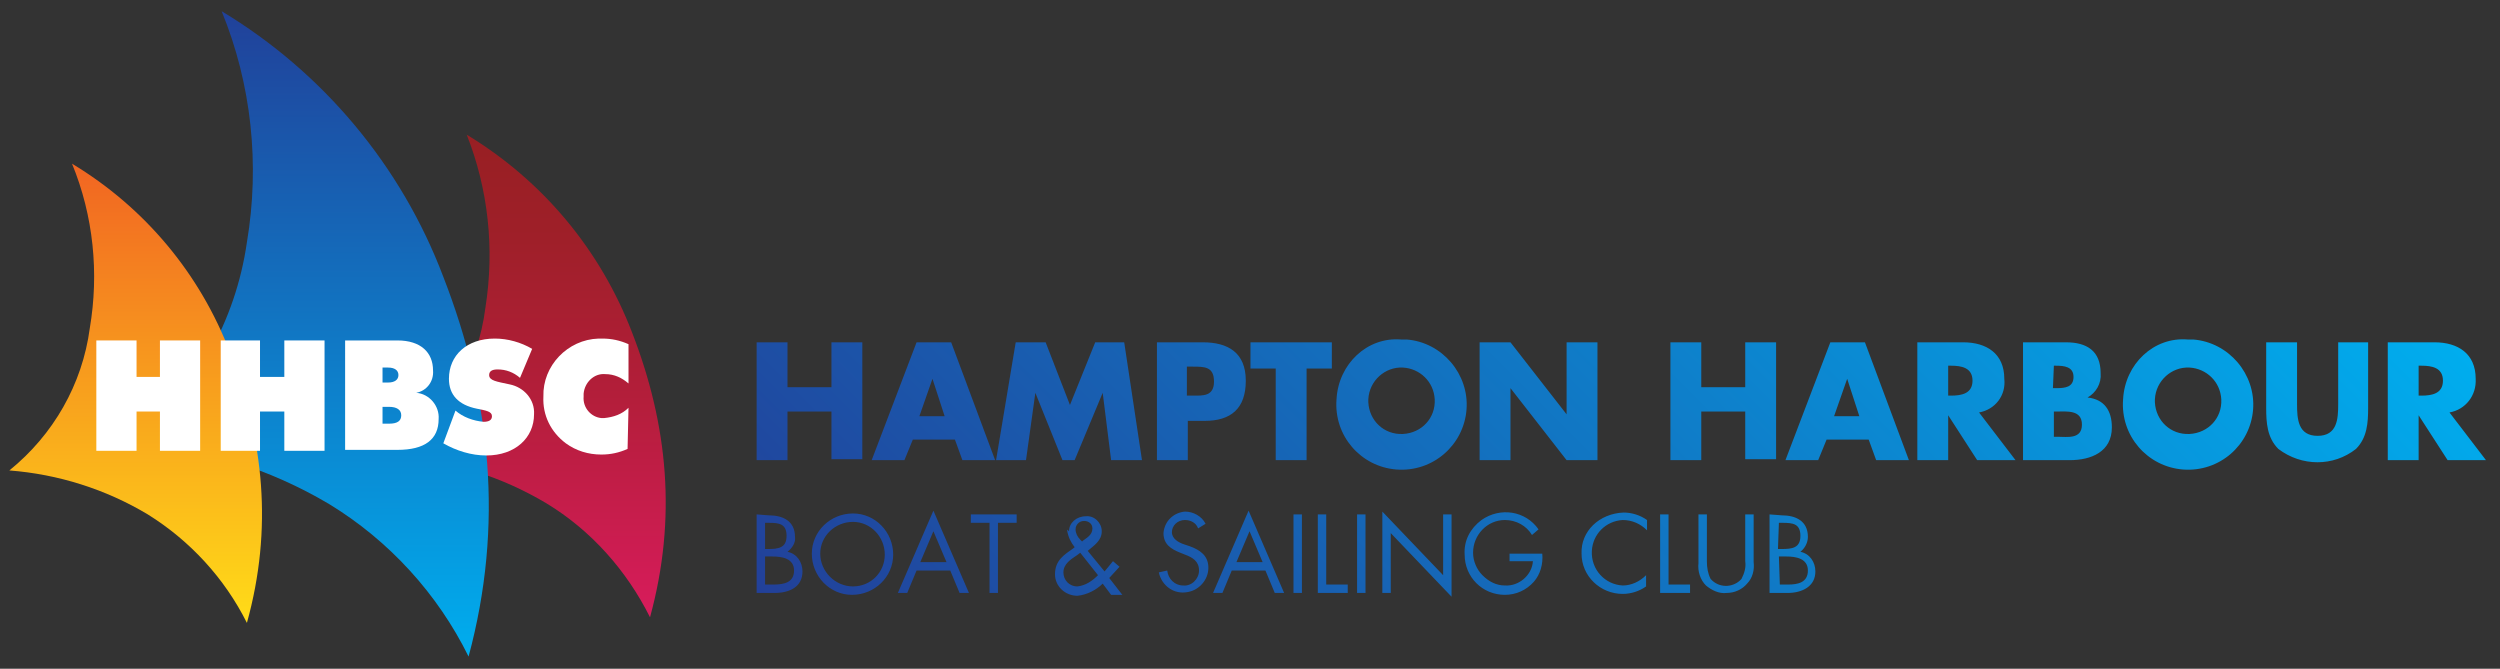
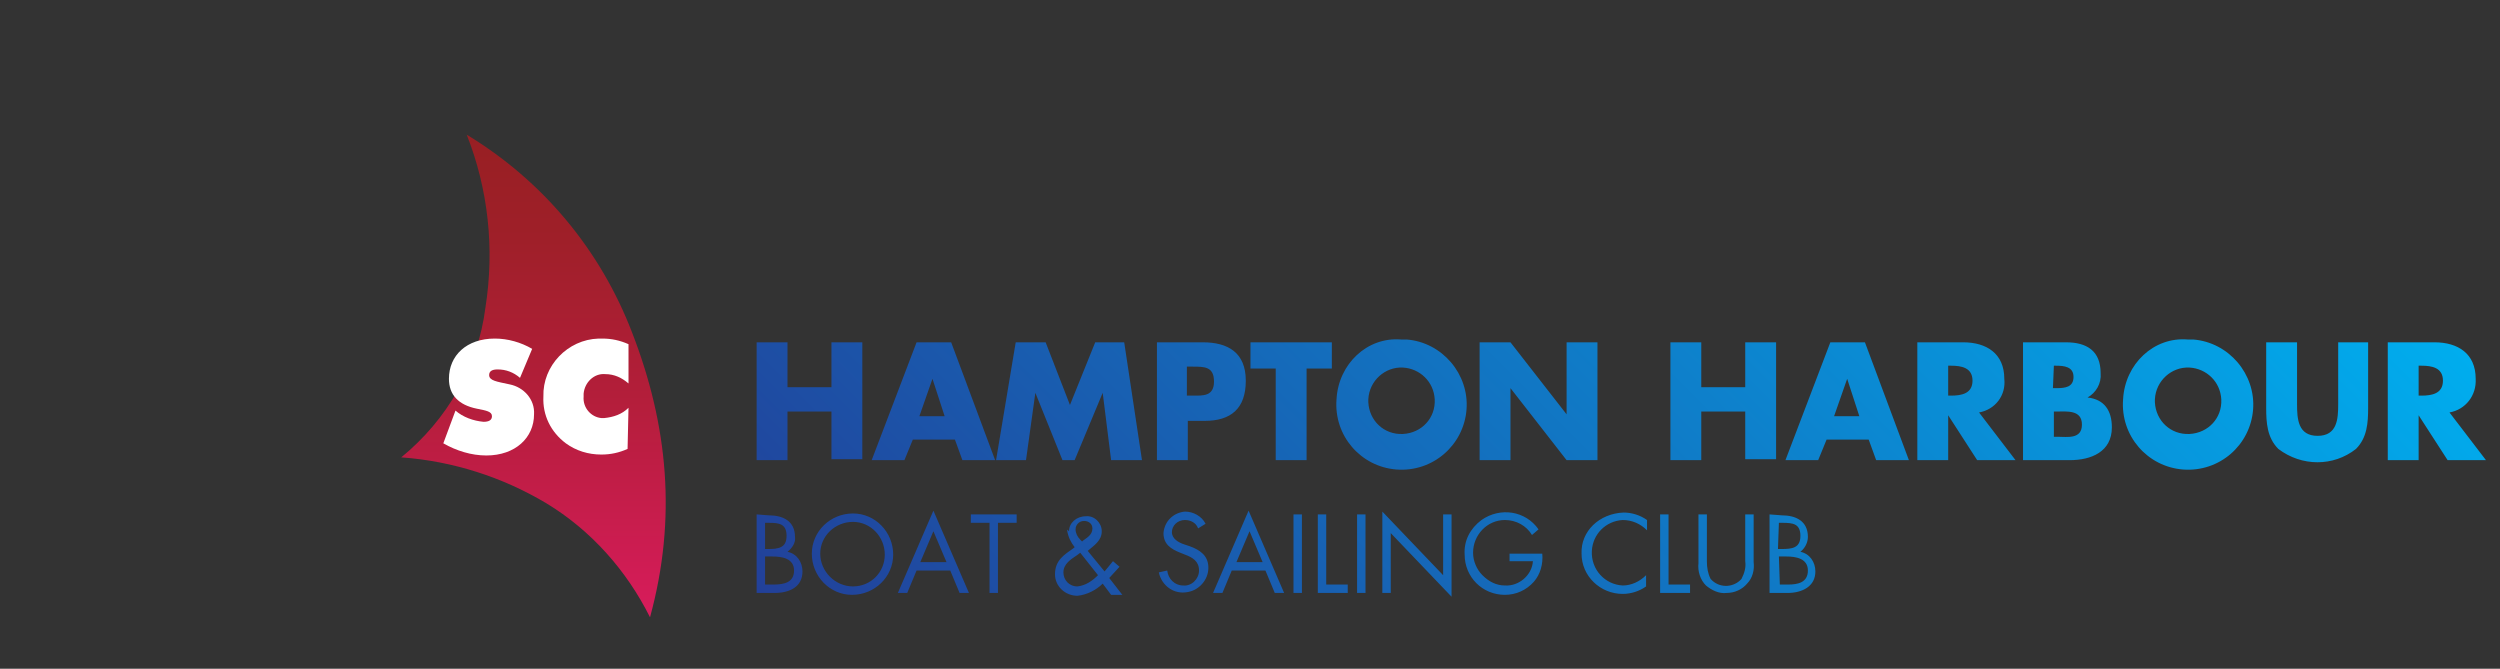
<svg xmlns="http://www.w3.org/2000/svg" version="1.1" id="Layer_1" x="0px" y="0px" viewBox="0 0 267.3 71.5" style="enable-background:new 0 0 267.3 71.5;" xml:space="preserve">
  <rect x="0" y="0" width="267.3" height="71.5" fill="#333333" stroke="none" />
  <style type="text/css">
	.st0{fill:url(#SVGID_1_);}
	.st1{fill:url(#SVGID_2_);}
	.st2{fill:url(#SVGID_3_);}
	.st3{fill:#FFFFFF;}
	.st4{fill:url(#SVGID_4_);}
</style>
  <title>hampton-landscape-logo</title>
  <linearGradient id="SVGID_1_" gradientUnits="userSpaceOnUse" x1="57.035" y1="65.95" x2="57.035" y2="14.35">
    <stop offset="0" style="stop-color:#D91C5C" />
    <stop offset="7.000000e-02" style="stop-color:#D21C56" />
    <stop offset="0.46" style="stop-color:#B31E3A" />
    <stop offset="0.78" style="stop-color:#9F1F29" />
    <stop offset="1" style="stop-color:#981F23" />
  </linearGradient>
  <path class="st0" d="M51.9,32.9c-0.8,6.3-4.1,12-9,16c5.5,0.4,10.8,2.1,15.5,4.9c4.8,2.9,8.6,7.2,11.1,12.2  c2.9-10.6,1.9-20.6-1.9-30.4c-3.4-8.9-9.6-16.3-17.7-21.2C52.2,20.2,52.9,26.6,51.9,32.9" />
  <linearGradient id="SVGID_2_" gradientUnits="userSpaceOnUse" x1="-465.534" y1="-160.794" x2="-464.534" y2="-160.794" gradientTransform="matrix(0 -69.09 69.09 0 11142.49 -32093.898)">
    <stop offset="0" style="stop-color:#00ADEE" />
    <stop offset="1" style="stop-color:#214099" />
  </linearGradient>
-   <path class="st1" d="M47.4,29.6C42.9,17.7,34.5,7.7,23.7,1.2c3.2,7.8,4.1,16.4,2.7,24.7c-1.2,8.4-5.5,16.1-12.1,21.4  c7.4,0.6,14.5,2.8,20.9,6.6c6.4,3.9,11.6,9.6,14.9,16.3C53.9,56.1,52.5,42.7,47.4,29.6z" />
  <linearGradient id="SVGID_3_" gradientUnits="userSpaceOnUse" x1="14.521" y1="66.64" x2="14.521" y2="17.5">
    <stop offset="0" style="stop-color:#FFDC18" />
    <stop offset="1" style="stop-color:#F16522" />
  </linearGradient>
-   <path class="st2" d="M9.6,35.1c-0.8,6-3.9,11.4-8.6,15.2c5.2,0.4,10.3,2,14.8,4.7c4.5,2.8,8.2,6.8,10.6,11.6  c2.8-10.1,1.8-19.6-1.8-28.9c-3.2-8.4-9.1-15.5-16.9-20.2C10,23.1,10.6,29.2,9.6,35.1" />
-   <polygon class="st3" points="10.3,36.4 14.6,36.4 14.6,40.3 17.1,40.3 17.1,36.4 21.4,36.4 21.4,48.2 17.1,48.2 17.1,44 14.6,44   14.6,48.2 10.3,48.2 " />
-   <polygon class="st3" points="23.6,36.4 27.8,36.4 27.8,40.3 30.4,40.3 30.4,36.4 34.7,36.4 34.7,48.2 30.4,48.2 30.4,44 27.8,44   27.8,48.2 23.6,48.2 " />
-   <path class="st3" d="M36.9,36.4h5.6c2.5,0,3.8,1.3,3.8,3.2c0.1,1.2-0.7,2.2-1.8,2.4c1.4,0.1,2.5,1.4,2.4,2.8c0,2.2-1.5,3.3-4.4,3.3  h-5.6V36.4z M40.9,40.9h0.6c0.7,0,1.1-0.3,1.1-0.8s-0.4-0.8-1.1-0.8h-0.6V40.9z M40.9,45.3h0.7c0.9,0,1.3-0.3,1.3-0.9  s-0.5-0.9-1.3-0.9h-0.7V45.3z" />
  <path class="st3" d="M48.7,43.9c0.8,0.7,1.9,1.1,3,1.2c0.6,0,0.9-0.2,0.9-0.6c0-0.5-0.6-0.6-1.6-0.8c-2-0.4-3-1.5-3-3.2  c0-2.5,1.9-4.3,4.9-4.3c1.4,0,2.8,0.4,4,1.1l-1.3,3.1c-0.7-0.6-1.5-0.9-2.4-0.9c-0.6,0-0.9,0.2-0.9,0.6c0,0.6,0.8,0.7,2.2,1  c1.5,0.3,2.7,1.6,2.6,3.2c0,2.5-2,4.4-5.1,4.4c-1.6,0-3.2-0.5-4.6-1.3L48.7,43.9z" />
  <path class="st3" d="M64.7,40c-1.2-0.1-2.2,0.9-2.3,2.1c0,0.1,0,0.2,0,0.3c-0.1,1.2,0.8,2.2,1.9,2.3c0.1,0,0.2,0,0.3,0  c1-0.1,1.9-0.4,2.6-1.1l-0.1,4.4c-0.9,0.4-1.8,0.6-2.8,0.6c-1.4,0-2.7-0.4-3.8-1.2c-1.6-1.2-2.5-3-2.4-5c-0.1-3.3,2.6-6.1,5.9-6.2  c0.1,0,0.3,0,0.4,0c1,0,1.9,0.2,2.8,0.6V41C66.5,40.4,65.7,40,64.7,40" />
  <linearGradient id="SVGID_4_" gradientUnits="userSpaceOnUse" x1="116.843" y1="99.332" x2="220.973" y2="-4.798">
    <stop offset="0" style="stop-color:#224099" />
    <stop offset="1" style="stop-color:#00ADEE" />
  </linearGradient>
  <path class="st4" d="M81.8,59.5h0.8c1,0,2.3,0.2,2.3,1.5s-1.1,1.5-2.2,1.5h-0.9L81.8,59.5z M81.8,55.9h0.4c1.1,0,1.9,0.1,1.9,1.4  s-0.9,1.4-2,1.4h-0.3L81.8,55.9z M80.9,55v8.4h1.9c1.7,0,3-0.7,3-2.3c0-1-0.6-1.9-1.6-2.1c0.5-0.4,0.9-1,0.8-1.6  c0-1.7-1.3-2.3-2.8-2.3L80.9,55z M103.8,55v0.9h2v7.5h0.9v-7.5h2V55H103.8z M138.3,63.4h0.9V55h-0.9V63.4z M140.9,55v8.4h3.2v-0.9  h-2.3V55L140.9,55z M145.1,63.4h0.9V55h-0.9L145.1,63.4z M177.5,55v8.4h3.2v-0.9h-2.3V55L177.5,55z M186.6,55v5  c0.1,0.7-0.1,1.3-0.4,1.9c-0.8,0.9-2.2,1-3.1,0.2c-0.1-0.1-0.2-0.2-0.2-0.2c-0.3-0.6-0.4-1.2-0.4-1.9v-5h-0.9v5.2  c-0.1,0.9,0.2,1.8,0.8,2.4c0.6,0.5,1.4,0.9,2.2,0.8c0.9,0,1.7-0.4,2.2-1c0.6-0.6,0.8-1.5,0.7-2.3V55L186.6,55z M190.2,59.5h0.8  c1,0,2.3,0.2,2.3,1.5s-1.1,1.5-2.1,1.5h-0.9L190.2,59.5z M190.2,55.9h0.4c1.1,0,1.9,0.1,1.9,1.4s-0.9,1.4-2,1.4h-0.4L190.2,55.9z   M189.2,55v8.4h1.9c1.6,0,3-0.7,3-2.3c0-1-0.6-1.9-1.6-2.1c0.5-0.4,0.8-1,0.8-1.6c0-1.7-1.3-2.3-2.8-2.3L189.2,55z M87.7,59.2  c0-1.9,1.6-3.4,3.5-3.4c1.9,0,3.4,1.6,3.4,3.5c0,1.9-1.5,3.4-3.4,3.4C89.3,62.7,87.7,61.1,87.7,59.2C87.7,59.2,87.7,59.2,87.7,59.2   M86.8,59.2c0,2.4,1.9,4.4,4.3,4.4s4.4-1.9,4.4-4.3c0-2.4-1.9-4.4-4.3-4.4c0,0,0,0,0,0C88.8,54.9,86.8,56.8,86.8,59.2  C86.8,59.2,86.8,59.2,86.8,59.2 M113.7,61.2c0-0.9,0.8-1.4,1.4-1.8l0.4-0.3l1.9,2.4c-0.6,0.6-1.3,1.1-2.2,1.2  C114.3,62.7,113.7,62,113.7,61.2 M115.5,57.7c-0.3-0.3-0.5-0.7-0.5-1.1c0-0.5,0.4-0.9,0.9-0.9c0,0,0,0,0,0c0.5,0,0.9,0.3,0.9,0.8  c0,0,0,0,0,0c0,0.7-0.6,1-1,1.3l-0.1,0.1L115.5,57.7z M114.1,56.7c0.1,0.7,0.4,1.3,0.8,1.8l-0.1,0.1c-1,0.7-2,1.3-2,2.8  c0,1.3,1.1,2.3,2.4,2.3c1-0.1,2-0.6,2.7-1.3l0.9,1.2h1.2l-1.4-1.8l1.1-1.2l-0.7-0.6l-0.9,1.1l-1.8-2.2c0.7-0.6,1.5-1.1,1.5-2.1  c0-0.9-0.8-1.7-1.7-1.6c0,0,0,0,0,0c-1,0-1.8,0.7-1.8,1.6C114.1,56.6,114.1,56.6,114.1,56.7 M124.4,57c0,1.2,0.8,1.7,1.8,2.1  l0.5,0.2c0.8,0.3,1.5,0.7,1.5,1.7c0,0.9-0.8,1.7-1.7,1.6c0,0,0,0,0,0c-0.9,0-1.6-0.7-1.7-1.6l-0.9,0.2c0.3,1.4,1.6,2.4,3.1,2.1  c1.2-0.2,2.2-1.3,2.2-2.6c0-1.3-0.9-1.9-2-2.3l-0.6-0.2c-0.6-0.2-1.3-0.6-1.3-1.3c0-0.7,0.6-1.3,1.4-1.3c0,0,0,0,0,0  c0.6,0,1.2,0.3,1.4,0.9l0.8-0.5c-0.4-0.8-1.3-1.3-2.2-1.3C125.5,54.8,124.5,55.7,124.4,57C124.4,57,124.4,57,124.4,57 M156.6,59.3  c0,2.4,1.9,4.3,4.3,4.3c1.2,0,2.3-0.5,3.1-1.4c0.7-0.8,1-1.9,0.9-3h-3.5V60h2.5c-0.1,1.5-1.5,2.7-3,2.6c-0.9,0-1.7-0.4-2.4-1.1  c-0.6-0.6-1-1.5-1-2.4c0-1.9,1.5-3.5,3.4-3.5c1.2,0,2.3,0.6,2.9,1.6l0.7-0.6c-1.4-2-4.1-2.4-6.1-1C157.2,56.5,156.5,57.8,156.6,59.3   M169.1,59.2c0,2.4,2,4.3,4.4,4.3c0.9,0,1.8-0.3,2.5-0.8v-1.2c-0.7,0.7-1.6,1.1-2.5,1.1c-1.9-0.1-3.4-1.7-3.3-3.7  c0.1-1.8,1.5-3.2,3.3-3.3c1,0,1.9,0.4,2.6,1.1v-1.1c-0.7-0.5-1.6-0.8-2.5-0.8C171,54.9,169,56.8,169.1,59.2  C169,59.2,169,59.2,169.1,59.2 M147.8,63.4h0.9V57l6.5,6.8V55h-0.9v6.5l-6.5-6.8V63.4z M99.8,56.8l1.4,3.3h-2.8L99.8,56.8z M96,63.4  h1l1-2.4h3.6l1,2.4h1l-3.8-8.8L96,63.4z M133.6,56.8l1.4,3.3h-2.8L133.6,56.8z M129.7,63.4h1l1-2.4h3.6l1,2.4h1l-3.8-8.8L129.7,63.4  z M88.9,36.6v4.8h-4.7v-4.8h-3.3v12.6h3.3V44h4.7v5.1h3.3V36.6H88.9z M99.7,40.5L99.7,40.5l1.3,4h-2.7L99.7,40.5z M98,36.6  l-4.8,12.6h3.5l0.9-2.2h4.5l0.8,2.2h3.5l-4.7-12.6H98z M117.1,36.6l-2.7,6.7l-2.6-6.7h-3.2l-2.1,12.6h3.2l1-7.2l0,0l2.9,7.2h1.3  l3-7.2l0,0l0.9,7.2h3.3l-1.9-12.6H117.1z M126.9,39.2h0.6c1.3,0,2.3,0,2.3,1.6s-1.2,1.5-2.3,1.5h-0.6L126.9,39.2z M123.7,36.6v12.6  h3.3V45h1.8c2.8,0,4.4-1.3,4.4-4.3s-1.9-4.1-4.6-4.1H123.7z M133.7,36.6v2.8h2.7v9.8h3.3v-9.8h2.7v-2.8H133.7z M167.5,36.6v7.7l0,0  l-6-7.7h-3.3v12.6h3.3v-7.7l0,0l6,7.7h3.3V36.6H167.5z M186.6,36.6v4.8h-4.7v-4.8h-3.3v12.6h3.3V44h4.7v5.1h3.3V36.6H186.6z   M197.5,40.5L197.5,40.5l1.3,4h-2.7L197.5,40.5z M195.7,36.6l-4.8,12.6h3.5l0.9-2.2h4.5l0.8,2.2h3.5l-4.7-12.6H195.7z M208.3,39.1  h0.3c1.1,0,2.3,0.2,2.3,1.6s-1.2,1.6-2.3,1.6h-0.3V39.1z M205,36.6v12.6h3.3v-4.8l0,0l3.1,4.8h4.1l-3.9-5.1c1.7-0.3,2.9-1.8,2.7-3.6  c0-2.7-1.9-3.9-4.4-3.9H205z M219.6,44h0.3c1.1,0,2.7-0.2,2.7,1.4s-1.6,1.3-2.6,1.3h-0.4L219.6,44z M219.6,39.1h0.2  c0.9,0,1.9,0.1,1.9,1.2s-0.9,1.2-1.8,1.2h-0.4L219.6,39.1z M216.3,36.6v12.6h5c2.3,0,4.5-0.9,4.5-3.5c0-1.8-0.8-3-2.6-3.2l0,0  c0.9-0.5,1.5-1.5,1.4-2.6c0-2.4-1.5-3.3-3.7-3.3L216.3,36.6z M250,36.6v6.6c0,1.6-0.1,3.4-2.2,3.4s-2.2-1.8-2.2-3.4v-6.6h-3.3v7  c0,1.6,0.1,3.2,1.3,4.4c2.5,1.9,5.9,1.9,8.3,0c1.2-1.2,1.3-2.8,1.3-4.4v-7H250z M258.6,39.1h0.3c1.1,0,2.3,0.2,2.3,1.6  s-1.2,1.6-2.3,1.6h-0.3V39.1z M255.3,36.6v12.6h3.3v-4.8l0,0l3.1,4.8h4.1l-3.9-5.1c1.7-0.3,2.9-1.8,2.8-3.6c0-2.7-1.9-3.9-4.4-3.9  H255.3z M146.3,42.7c0.1-2,1.8-3.5,3.7-3.4c1.8,0.1,3.3,1.5,3.4,3.4c0.1,2-1.4,3.6-3.4,3.7c-2,0.1-3.6-1.4-3.7-3.4  C146.3,42.9,146.3,42.8,146.3,42.7 M142.9,42.7c-0.3,3.9,2.6,7.2,6.4,7.5c3.9,0.3,7.2-2.6,7.5-6.4s-2.6-7.2-6.4-7.5  c-0.2,0-0.4,0-0.6,0C146.2,36,143.1,38.9,142.9,42.7C142.9,42.6,142.9,42.6,142.9,42.7 M230.4,42.7c0.1-2,1.8-3.5,3.7-3.4  c1.8,0.1,3.3,1.5,3.4,3.4c0.1,2-1.4,3.6-3.4,3.7c-2,0.1-3.6-1.4-3.7-3.4C230.4,42.9,230.4,42.8,230.4,42.7 M227,42.7  c-0.3,3.9,2.6,7.2,6.4,7.5c3.9,0.3,7.2-2.6,7.5-6.4s-2.6-7.2-6.4-7.5c-0.2,0-0.4,0-0.6,0C230.3,36,227.2,38.9,227,42.7  C227,42.6,227,42.6,227,42.7" />
</svg>